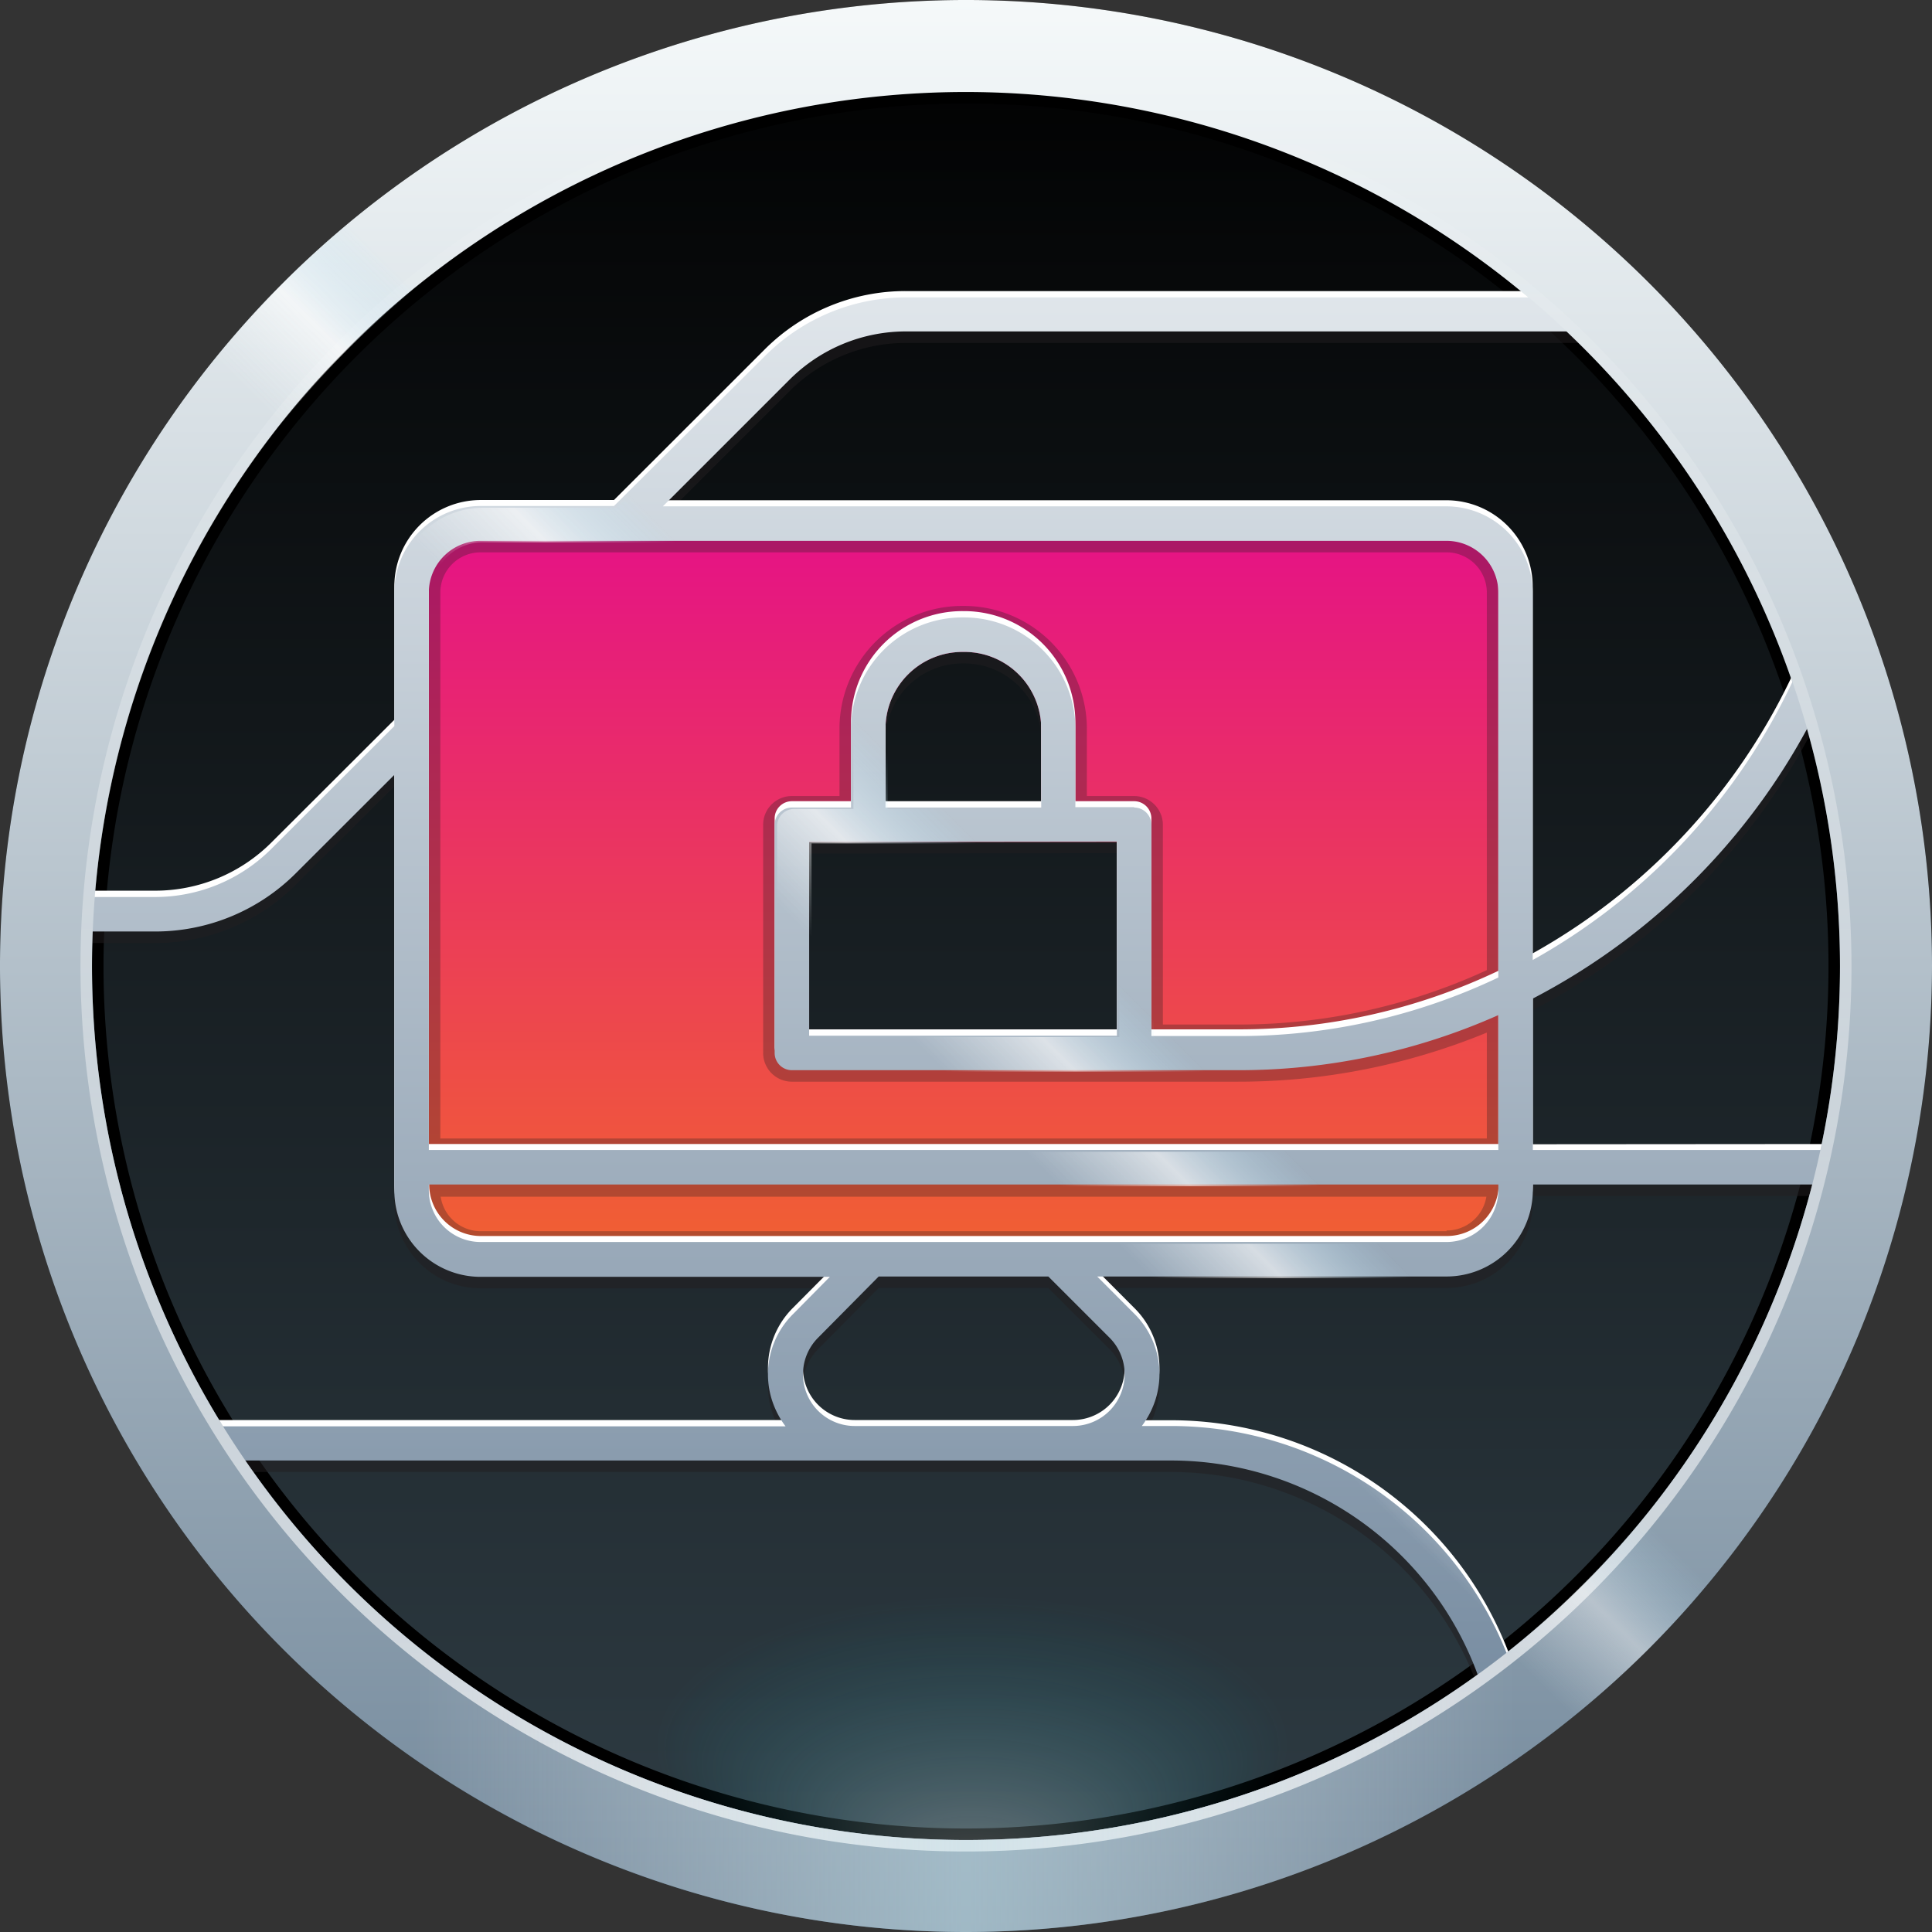
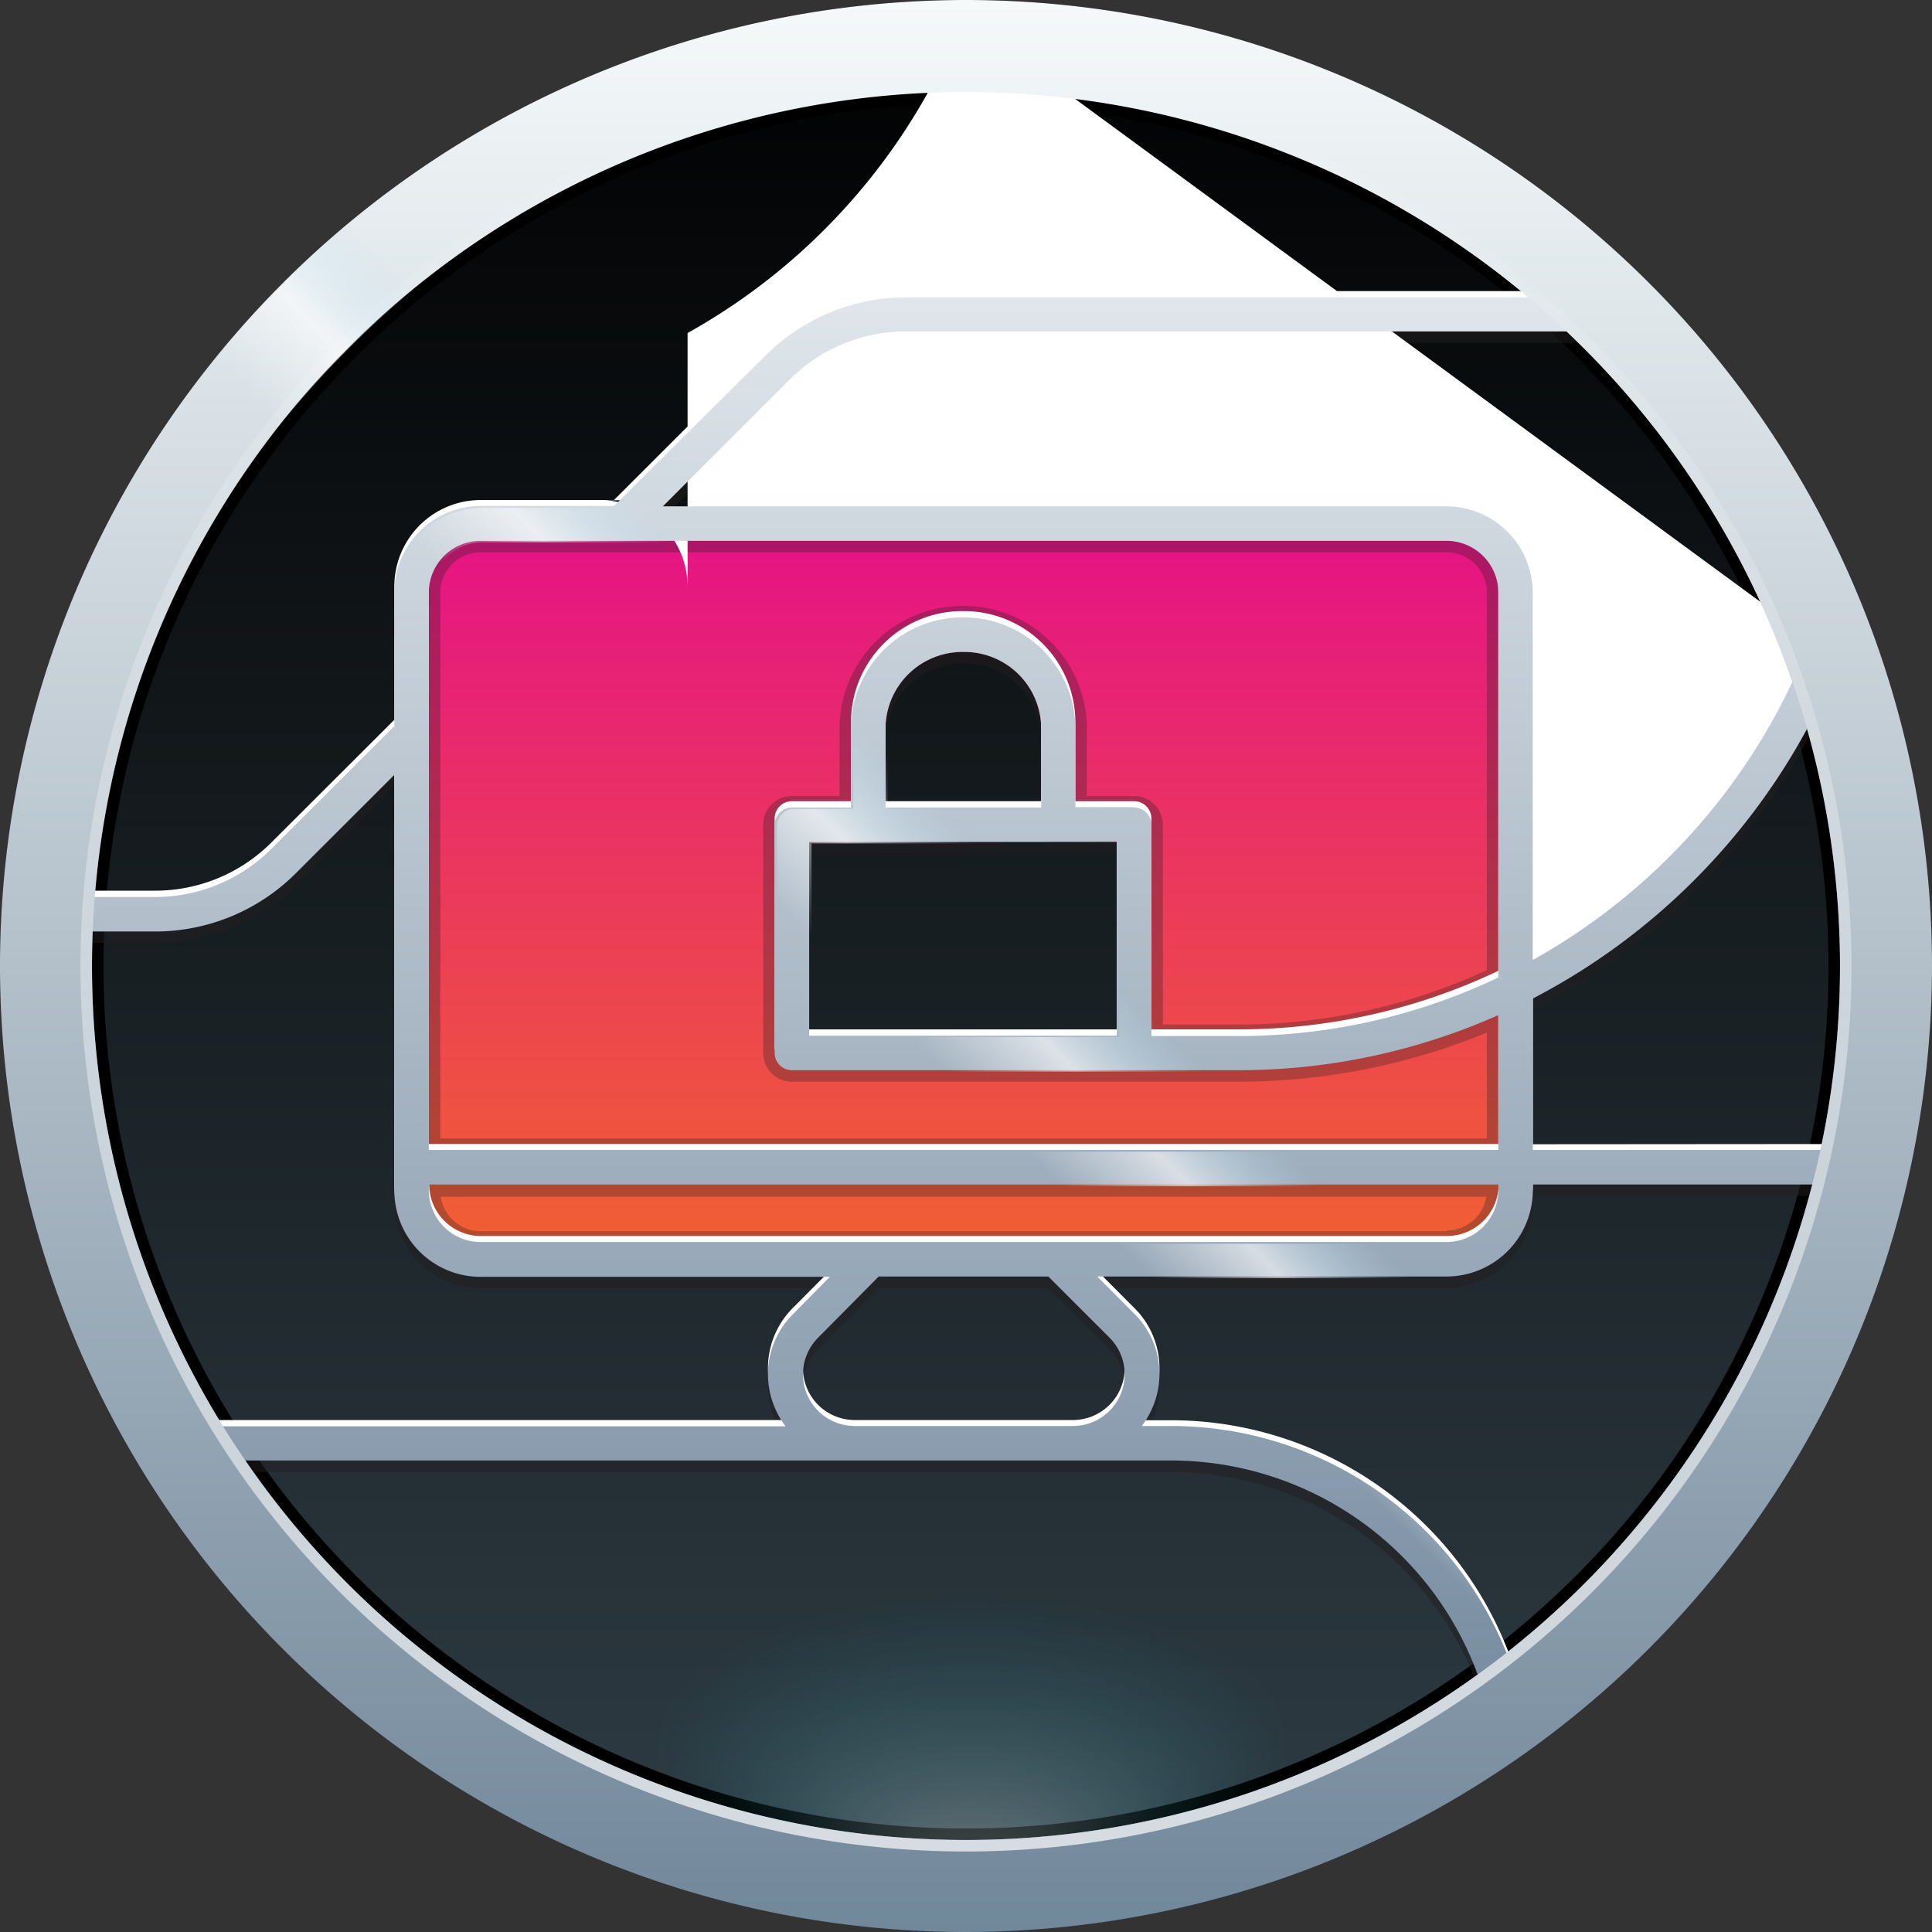
<svg xmlns="http://www.w3.org/2000/svg" xmlns:xlink="http://www.w3.org/1999/xlink" viewBox="0 0 168 168">
  <rect x="0" y="0" width="168" height="168" fill="#333333" stroke="none" />
  <defs>
    <style>.cls-1{fill:none;}.cls-2{fill:url(#linear-gradient);}.cls-3,.cls-7{opacity:0.3;}.cls-4{fill:url(#radial-gradient);}.cls-5,.cls-7{fill:#231f20;}.cls-5{opacity:0.5;}.cls-6{fill:url(#New_Gradient_Swatch_13);}.cls-8{fill:#fff;}.cls-9{fill:url(#linear-gradient-2);}.cls-10{clip-path:url(#clip-path);}.cls-11,.cls-16{opacity:0.6;}.cls-11{fill:url(#New_Gradient_Swatch_6);}.cls-12{fill:url(#New_Gradient_Swatch_4);}.cls-13{fill:url(#linear-gradient-3);}.cls-14{fill:url(#linear-gradient-4);}.cls-15{opacity:0.4;fill:url(#New_Gradient_Swatch_6-2);}.cls-16{fill:url(#linear-gradient-5);}</style>
    <linearGradient id="linear-gradient" x1="84" y1="168" x2="84" gradientUnits="userSpaceOnUse">
      <stop offset="0" stop-color="#303e46" />
      <stop offset="1" />
    </linearGradient>
    <radialGradient id="radial-gradient" cx="-1604.83" cy="1778.84" fy="1796.894" r="20.27" gradientTransform="translate(3294.2 -1525.86) scale(2 0.94)" gradientUnits="userSpaceOnUse">
      <stop offset="0" stop-color="#fff" />
      <stop offset="0.68" stop-color="#00b6d0" stop-opacity="0" />
    </radialGradient>
    <linearGradient id="New_Gradient_Swatch_13" x1="83.78" y1="109.58" x2="83.78" y2="44.97" gradientUnits="userSpaceOnUse">
      <stop offset="0" stop-color="#f16131" />
      <stop offset="1" stop-color="#e51187" />
    </linearGradient>
    <linearGradient id="linear-gradient-2" x1="83.79" y1="165.03" x2="83.79" y2="2.03" gradientUnits="userSpaceOnUse">
      <stop offset="0" stop-color="#698097" />
      <stop offset="1" stop-color="#f4f7f9" />
    </linearGradient>
    <clipPath id="clip-path">
      <path class="cls-1" d="M84,2.15a81.5,81.5,0,1,0,81.5,81.5A81.59,81.59,0,0,0,84,2.15Zm73.49,53.94a54.1,54.1,0,0,1-24,27.48V51.65a7.52,7.52,0,0,0-7.5-7.5H57.85l11-11A14.3,14.3,0,0,1,79,29h61.26A78.66,78.66,0,0,1,157.49,56.09ZM91.37,111.15l5.32,5.32a4.5,4.5,0,0,1-3.17,7.68h-19a4.5,4.5,0,0,1-3.17-7.68l5.32-5.32Zm7.46-40.81H93.72V63.59a9.68,9.68,0,0,0-9.61-9.78H84a9.68,9.68,0,0,0-9.79,9.6v6.93H69.07a1.5,1.5,0,0,0-1.5,1.5V91.68a1.5,1.5,0,0,0,1.5,1.5h38.75a55.51,55.51,0,0,0,22.68-4.79v11.76h-93V51.65a4.5,4.5,0,0,1,4.5-4.5h84a4.51,4.51,0,0,1,4.5,4.5V85.09a52.52,52.52,0,0,1-22.68,5.09h-7.49V71.84A1.5,1.5,0,0,0,98.83,70.34Zm-1.5,3V90.18H70.57V73.34Zm-20.15-3V63.42a6.69,6.69,0,0,1,6.7-6.61h.22a6.68,6.68,0,0,1,6.62,6.76v6.77Zm53.32,32.81v.5a4.51,4.51,0,0,1-4.5,4.5H42a4.5,4.5,0,0,1-4.5-4.5v-.5ZM84,5.15A78.17,78.17,0,0,1,137.18,26H79a17.3,17.3,0,0,0-12.3,5.09L53.6,44.15H42a7.51,7.51,0,0,0-7.5,7.5V63.26L23.83,73.91a14.29,14.29,0,0,1-10.17,4.21H5.71A78.59,78.59,0,0,1,84,5.15ZM5.5,83.65c0-.85,0-1.69.06-2.53h8.1A17.3,17.3,0,0,0,26,76L34.5,67.5v36.15a7.5,7.5,0,0,0,7.5,7.5H72.37l-3.19,3.2a7.38,7.38,0,0,0-1.63,8.17,7.7,7.7,0,0,0,.94,1.63H16.78A78,78,0,0,1,5.5,83.65ZM84,162.15a78.49,78.49,0,0,1-65.31-35H102a28.42,28.42,0,0,1,27.34,20.53A78,78,0,0,1,84,162.15Zm47.9-16.38A31.44,31.44,0,0,0,102,124.15H99.5a7.7,7.7,0,0,0,.94-1.63,7.37,7.37,0,0,0-1.63-8.17l-3.19-3.2H126a7.51,7.51,0,0,0,7.5-7.5v-.5H160A78.64,78.64,0,0,1,131.9,145.77Zm1.6-45.62V87A57.08,57.08,0,0,0,159,60.3a78.43,78.43,0,0,1,1.79,39.85Z" />
    </clipPath>
    <linearGradient id="New_Gradient_Swatch_6" x1="2352.68" y1="2949.55" x2="2384.68" y2="2949.55" gradientTransform="translate(-2286.31 -2867.52)" gradientUnits="userSpaceOnUse">
      <stop offset="0.25" stop-color="#f5f9fa" stop-opacity="0" />
      <stop offset="0.5" stop-color="#fff" />
      <stop offset="0.75" stop-color="#b5e3f8" stop-opacity="0" />
    </linearGradient>
    <linearGradient id="New_Gradient_Swatch_4" x1="84" y1="168" x2="84" gradientUnits="userSpaceOnUse">
      <stop offset="0" stop-color="#71879a" />
      <stop offset="1" stop-color="#f5f9fa" />
    </linearGradient>
    <linearGradient id="linear-gradient-3" x1="84" y1="7" x2="84" y2="161" gradientUnits="userSpaceOnUse">
      <stop offset="0" stop-color="#fff" stop-opacity="0" />
      <stop offset="1" stop-color="#fff" stop-opacity="0.7" />
    </linearGradient>
    <linearGradient id="linear-gradient-4" x1="36" y1="155.44" x2="132" y2="155.44" gradientUnits="userSpaceOnUse">
      <stop offset="0" stop-color="#fff" stop-opacity="0" />
      <stop offset="0.5" stop-color="#cfebf1" stop-opacity="0.5" />
      <stop offset="1" stop-color="#fff" stop-opacity="0" />
    </linearGradient>
    <linearGradient id="New_Gradient_Swatch_6-2" x1="127.74" y1="151.96" x2="151.16" y2="128.53" gradientTransform="matrix(1, 0, 0, 1, 0, 0)" xlink:href="#New_Gradient_Swatch_6" />
    <linearGradient id="linear-gradient-5" x1="16.04" y1="40.26" x2="39.47" y2="16.84" gradientTransform="matrix(1, 0, 0, 1, 0, 0)" xlink:href="#New_Gradient_Swatch_6" />
  </defs>
  <g id="Layer_2" data-name="Layer 2">
    <g id="Layer_1-2" data-name="Layer 1">
      <path id="base_bkgd" data-name="base bkgd" class="cls-2" d="M84,168a84,84,0,1,1,84-84A84.09,84.09,0,0,1,84,168Z" />
      <g id="border_shadow" data-name="border shadow">
        <path d="M84,9A75,75,0,1,1,9,84,75.08,75.08,0,0,1,84,9m0-1a76,76,0,1,0,76,76A76.08,76.08,0,0,0,84,8Z" />
      </g>
      <g id="elipse" class="cls-3">
        <ellipse class="cls-4" cx="84.53" cy="141.81" rx="40.53" ry="19" />
      </g>
      <path class="cls-5" d="M83.79,3a81.5,81.5,0,1,0,81.5,81.5A81.59,81.59,0,0,0,83.79,3ZM157.28,57a54.1,54.1,0,0,1-24,27.48V52.53a7.52,7.52,0,0,0-7.5-7.5H57.64l11-11a14.3,14.3,0,0,1,10.17-4.21H140A78.66,78.66,0,0,1,157.28,57ZM91.16,112l5.32,5.32A4.5,4.5,0,0,1,93.31,125h-19a4.5,4.5,0,0,1-3.17-7.68L76.41,112Zm7.46-40.81H93.51V64.47a9.68,9.68,0,0,0-9.61-9.78h-.14A9.68,9.68,0,0,0,74,64.29v6.93H68.86a1.5,1.5,0,0,0-1.5,1.5V92.56a1.5,1.5,0,0,0,1.5,1.5h38.75a55.51,55.51,0,0,0,22.68-4.79V101h-93V52.53a4.5,4.5,0,0,1,4.5-4.5h84a4.51,4.51,0,0,1,4.5,4.5V86a52.52,52.52,0,0,1-22.68,5.09h-7.49V72.72A1.5,1.5,0,0,0,98.62,71.22Zm-1.5,3V91.06H70.36V74.22ZM77,71.22V64.3a6.69,6.69,0,0,1,6.7-6.61h.22a6.68,6.68,0,0,1,6.62,6.76v6.77ZM130.29,104v.5a4.51,4.51,0,0,1-4.5,4.5h-84a4.5,4.5,0,0,1-4.5-4.5V104ZM83.79,6A78.17,78.17,0,0,1,137,26.86H78.78A17.3,17.3,0,0,0,66.48,32L53.39,45H41.79a7.51,7.51,0,0,0-7.5,7.5V64.14L23.62,74.79A14.29,14.29,0,0,1,13.45,79H5.5A78.59,78.59,0,0,1,83.79,6ZM5.29,84.53c0-.85,0-1.69.06-2.53h8.1a17.3,17.3,0,0,0,12.3-5.09l8.54-8.53v36.15a7.5,7.5,0,0,0,7.5,7.5H72.16L69,115.23a7.38,7.38,0,0,0-1.63,8.17,7.7,7.7,0,0,0,.94,1.63H16.57A78,78,0,0,1,5.29,84.53ZM83.79,163a78.49,78.49,0,0,1-65.31-35h83.3a28.42,28.42,0,0,1,27.34,20.53A78,78,0,0,1,83.79,163Zm47.9-16.38A31.44,31.44,0,0,0,101.78,125H99.29a7.7,7.7,0,0,0,.94-1.63,7.37,7.37,0,0,0-1.63-8.17L95.41,112h30.38a7.51,7.51,0,0,0,7.5-7.5V104h26.54A78.64,78.64,0,0,1,131.69,146.65Zm1.6-45.62V87.83a57.08,57.08,0,0,0,25.45-26.65A78.43,78.43,0,0,1,160.53,101Z" />
      <path class="cls-6" d="M125.22,45H42.35a6.64,6.64,0,0,0-6.64,6.65v51.31a6.64,6.64,0,0,0,6.64,6.65h82.87a6.64,6.64,0,0,0,6.64-6.65V51.62A6.64,6.64,0,0,0,125.22,45ZM97.12,73.22V90.06H70.36V73.22ZM77,70.22V63.3a6.69,6.69,0,0,1,6.7-6.61h.22a6.68,6.68,0,0,1,6.62,6.76v6.77Z" />
      <path class="cls-7" d="M125.22,45H42.35a6.64,6.64,0,0,0-6.64,6.65v51.31a6.64,6.64,0,0,0,6.64,6.65h82.87a6.64,6.64,0,0,0,6.64-6.65V51.62A6.64,6.64,0,0,0,125.22,45Zm.57,62.06h-84a3.52,3.52,0,0,1-3.47-3h90.93A3.5,3.5,0,0,1,125.79,107Zm3.5-22.7a51.52,51.52,0,0,1-21.68,4.73h-6.49V71.72a2.51,2.51,0,0,0-2.5-2.5H94.51V63.48A10.69,10.69,0,0,0,83.9,52.69h-.22A10.67,10.67,0,0,0,73,63.29v5.93H68.86a2.5,2.5,0,0,0-2.5,2.5V91.56a2.5,2.5,0,0,0,2.5,2.5h38.75a56.7,56.7,0,0,0,21.68-4.27V99h-91V51.53a3.5,3.5,0,0,1,3.5-3.5h84a3.5,3.5,0,0,1,3.5,3.5ZM97.12,73.22V90.06H70.36V73.22ZM77,70.22V63.3a6.69,6.69,0,0,1,6.7-6.61h.22a6.68,6.68,0,0,1,6.62,6.76v6.77Z" />
-       <path class="cls-8" d="M83.79,1.48A81.5,81.5,0,1,0,165.29,83,81.59,81.59,0,0,0,83.79,1.48Zm73.49,53.94a54.1,54.1,0,0,1-24,27.48V51a7.52,7.52,0,0,0-7.5-7.5H57.64l11-11a14.3,14.3,0,0,1,10.17-4.21H140A78.66,78.66,0,0,1,157.28,55.42ZM91.16,110.48l5.32,5.32a4.5,4.5,0,0,1-3.17,7.68h-19a4.5,4.5,0,0,1-3.17-7.68l5.32-5.32Zm7.46-40.81H93.51V62.92a9.68,9.68,0,0,0-9.61-9.78h-.14A9.68,9.68,0,0,0,74,62.74v6.93H68.86a1.5,1.5,0,0,0-1.5,1.5V91a1.5,1.5,0,0,0,1.5,1.5h38.75a55.51,55.51,0,0,0,22.68-4.79V99.48h-93V51a4.5,4.5,0,0,1,4.5-4.5h84a4.51,4.51,0,0,1,4.5,4.5V84.42a52.52,52.52,0,0,1-22.68,5.09h-7.49V71.17A1.5,1.5,0,0,0,98.62,69.67Zm-1.5,3V89.51H70.36V72.67ZM77,69.67V62.75a6.69,6.69,0,0,1,6.7-6.61h.22a6.68,6.68,0,0,1,6.62,6.76v6.77Zm53.32,32.81v.5a4.51,4.51,0,0,1-4.5,4.5h-84a4.5,4.5,0,0,1-4.5-4.5v-.5Zm-46.5-98A78.17,78.17,0,0,1,137,25.31H78.78a17.3,17.3,0,0,0-12.3,5.09L53.39,43.48H41.79a7.51,7.51,0,0,0-7.5,7.5V62.59L23.62,73.24a14.29,14.29,0,0,1-10.17,4.21H5.5A78.59,78.59,0,0,1,83.79,4.48ZM5.29,83c0-.85,0-1.69.06-2.53h8.1a17.3,17.3,0,0,0,12.3-5.09l8.54-8.53V103a7.5,7.5,0,0,0,7.5,7.5H72.16L69,113.68a7.38,7.38,0,0,0-1.63,8.17,7.7,7.7,0,0,0,.94,1.63H16.57A78,78,0,0,1,5.29,83Zm78.5,78.5a78.49,78.49,0,0,1-65.31-35h83.3A28.42,28.42,0,0,1,129.12,147,78,78,0,0,1,83.79,161.48Zm47.9-16.38a31.44,31.44,0,0,0-29.91-21.62H99.29a7.7,7.7,0,0,0,.94-1.63,7.37,7.37,0,0,0-1.63-8.17l-3.19-3.2h30.38a7.51,7.51,0,0,0,7.5-7.5v-.5h26.54A78.64,78.64,0,0,1,131.69,145.1Zm1.6-45.62V86.28a57.08,57.08,0,0,0,25.45-26.65,78.43,78.43,0,0,1,1.79,39.85Z" />
+       <path class="cls-8" d="M83.79,1.48A81.5,81.5,0,1,0,165.29,83,81.59,81.59,0,0,0,83.79,1.48Za54.1,54.1,0,0,1-24,27.48V51a7.52,7.52,0,0,0-7.5-7.5H57.64l11-11a14.3,14.3,0,0,1,10.17-4.21H140A78.66,78.66,0,0,1,157.28,55.42ZM91.16,110.48l5.32,5.32a4.5,4.5,0,0,1-3.17,7.68h-19a4.5,4.5,0,0,1-3.17-7.68l5.32-5.32Zm7.46-40.81H93.51V62.92a9.68,9.68,0,0,0-9.61-9.78h-.14A9.68,9.68,0,0,0,74,62.74v6.93H68.86a1.5,1.5,0,0,0-1.5,1.5V91a1.5,1.5,0,0,0,1.5,1.5h38.75a55.51,55.51,0,0,0,22.68-4.79V99.48h-93V51a4.5,4.5,0,0,1,4.5-4.5h84a4.51,4.51,0,0,1,4.5,4.5V84.42a52.52,52.52,0,0,1-22.68,5.09h-7.49V71.17A1.5,1.5,0,0,0,98.62,69.67Zm-1.5,3V89.51H70.36V72.67ZM77,69.67V62.75a6.69,6.69,0,0,1,6.7-6.61h.22a6.68,6.68,0,0,1,6.62,6.76v6.77Zm53.32,32.81v.5a4.51,4.51,0,0,1-4.5,4.5h-84a4.5,4.5,0,0,1-4.5-4.5v-.5Zm-46.5-98A78.17,78.17,0,0,1,137,25.31H78.78a17.3,17.3,0,0,0-12.3,5.09L53.39,43.48H41.79a7.51,7.51,0,0,0-7.5,7.5V62.59L23.62,73.24a14.29,14.29,0,0,1-10.17,4.21H5.5A78.59,78.59,0,0,1,83.79,4.48ZM5.29,83c0-.85,0-1.69.06-2.53h8.1a17.3,17.3,0,0,0,12.3-5.09l8.54-8.53V103a7.5,7.5,0,0,0,7.5,7.5H72.16L69,113.68a7.38,7.38,0,0,0-1.63,8.17,7.7,7.7,0,0,0,.94,1.63H16.57A78,78,0,0,1,5.29,83Zm78.5,78.5a78.49,78.49,0,0,1-65.31-35h83.3A28.42,28.42,0,0,1,129.12,147,78,78,0,0,1,83.79,161.48Zm47.9-16.38a31.44,31.44,0,0,0-29.91-21.62H99.29a7.7,7.7,0,0,0,.94-1.63,7.37,7.37,0,0,0-1.63-8.17l-3.19-3.2h30.38a7.51,7.51,0,0,0,7.5-7.5v-.5h26.54A78.64,78.64,0,0,1,131.69,145.1Zm1.6-45.62V86.28a57.08,57.08,0,0,0,25.45-26.65,78.43,78.43,0,0,1,1.79,39.85Z" />
      <path class="cls-9" d="M83.79,2a81.5,81.5,0,1,0,81.5,81.5A81.59,81.59,0,0,0,83.79,2ZM157.28,56a54.1,54.1,0,0,1-24,27.48V51.53a7.52,7.52,0,0,0-7.5-7.5H57.64l11-11a14.3,14.3,0,0,1,10.17-4.21H140A78.66,78.66,0,0,1,157.28,56ZM91.16,111l5.32,5.32A4.5,4.5,0,0,1,93.31,124h-19a4.5,4.5,0,0,1-3.17-7.68L76.41,111Zm7.46-40.81H93.51V63.47a9.68,9.68,0,0,0-9.61-9.78h-.14A9.68,9.68,0,0,0,74,63.29v6.93H68.86a1.5,1.5,0,0,0-1.5,1.5V91.56a1.5,1.5,0,0,0,1.5,1.5h38.75a55.51,55.51,0,0,0,22.68-4.79V100h-93V51.53a4.5,4.5,0,0,1,4.5-4.5h84a4.51,4.51,0,0,1,4.5,4.5V85a52.52,52.52,0,0,1-22.68,5.09h-7.49V71.72A1.5,1.5,0,0,0,98.62,70.22Zm-1.5,3V90.06H70.36V73.22ZM77,70.22V63.3a6.69,6.69,0,0,1,6.7-6.61h.22a6.68,6.68,0,0,1,6.62,6.76v6.77ZM130.29,103v.5a4.51,4.51,0,0,1-4.5,4.5h-84a4.5,4.5,0,0,1-4.5-4.5V103ZM83.79,5A78.17,78.17,0,0,1,137,25.86H78.78A17.3,17.3,0,0,0,66.48,31L53.39,44H41.79a7.51,7.51,0,0,0-7.5,7.5V63.14L23.62,73.79A14.29,14.29,0,0,1,13.45,78H5.5A78.59,78.59,0,0,1,83.79,5ZM5.29,83.53c0-.85,0-1.69.06-2.53h8.1a17.3,17.3,0,0,0,12.3-5.09l8.54-8.53v36.15a7.5,7.5,0,0,0,7.5,7.5H72.16L69,114.23a7.38,7.38,0,0,0-1.63,8.17,7.7,7.7,0,0,0,.94,1.63H16.57A78,78,0,0,1,5.29,83.53ZM83.79,162a78.49,78.49,0,0,1-65.31-35h83.3a28.42,28.42,0,0,1,27.34,20.53A78,78,0,0,1,83.79,162Zm47.9-16.38A31.44,31.44,0,0,0,101.78,124H99.29a7.7,7.7,0,0,0,.94-1.63,7.37,7.37,0,0,0-1.63-8.17L95.41,111h30.38a7.51,7.51,0,0,0,7.5-7.5V103h26.54A78.64,78.64,0,0,1,131.69,145.65Zm1.6-45.62V86.83a57.08,57.08,0,0,0,25.45-26.65A78.43,78.43,0,0,1,160.53,100Z" />
      <g class="cls-10">
        <rect id="glare" class="cls-11" x="66.37" y="-17.98" width="32" height="200" transform="translate(-33.87 82.27) rotate(-45)" />
      </g>
      <path id="border" class="cls-12" d="M84,168a84,84,0,1,1,84-84A84.09,84.09,0,0,1,84,168ZM84,8a76,76,0,1,0,76,76A76.08,76.08,0,0,0,84,8Z" />
      <g id="border_highlight" data-name="border highlight">
        <path class="cls-13" d="M84,8A76,76,0,1,1,8,84,76.08,76.08,0,0,1,84,8m0-1a77,77,0,1,0,77,77A77.08,77.08,0,0,0,84,7Z" />
      </g>
-       <path id="outer_pink" data-name="outer pink" class="cls-14" d="M132,152.88v-10a75.82,75.82,0,0,1-96,0v10a83.75,83.75,0,0,0,96,0Z" />
-       <path id="right_glare" data-name="right glare" class="cls-15" d="M153.6,131l-5.78-5.79a76.65,76.65,0,0,1-23.6,23.25l5.79,5.79A84.63,84.63,0,0,0,153.6,131Z" />
      <path id="left_glare" data-name="left glare" class="cls-16" d="M13.77,38l5.79,5.79a76.65,76.65,0,0,1,23.25-23.6L37,14.4A84.63,84.63,0,0,0,13.77,38Z" />
    </g>
  </g>
</svg>